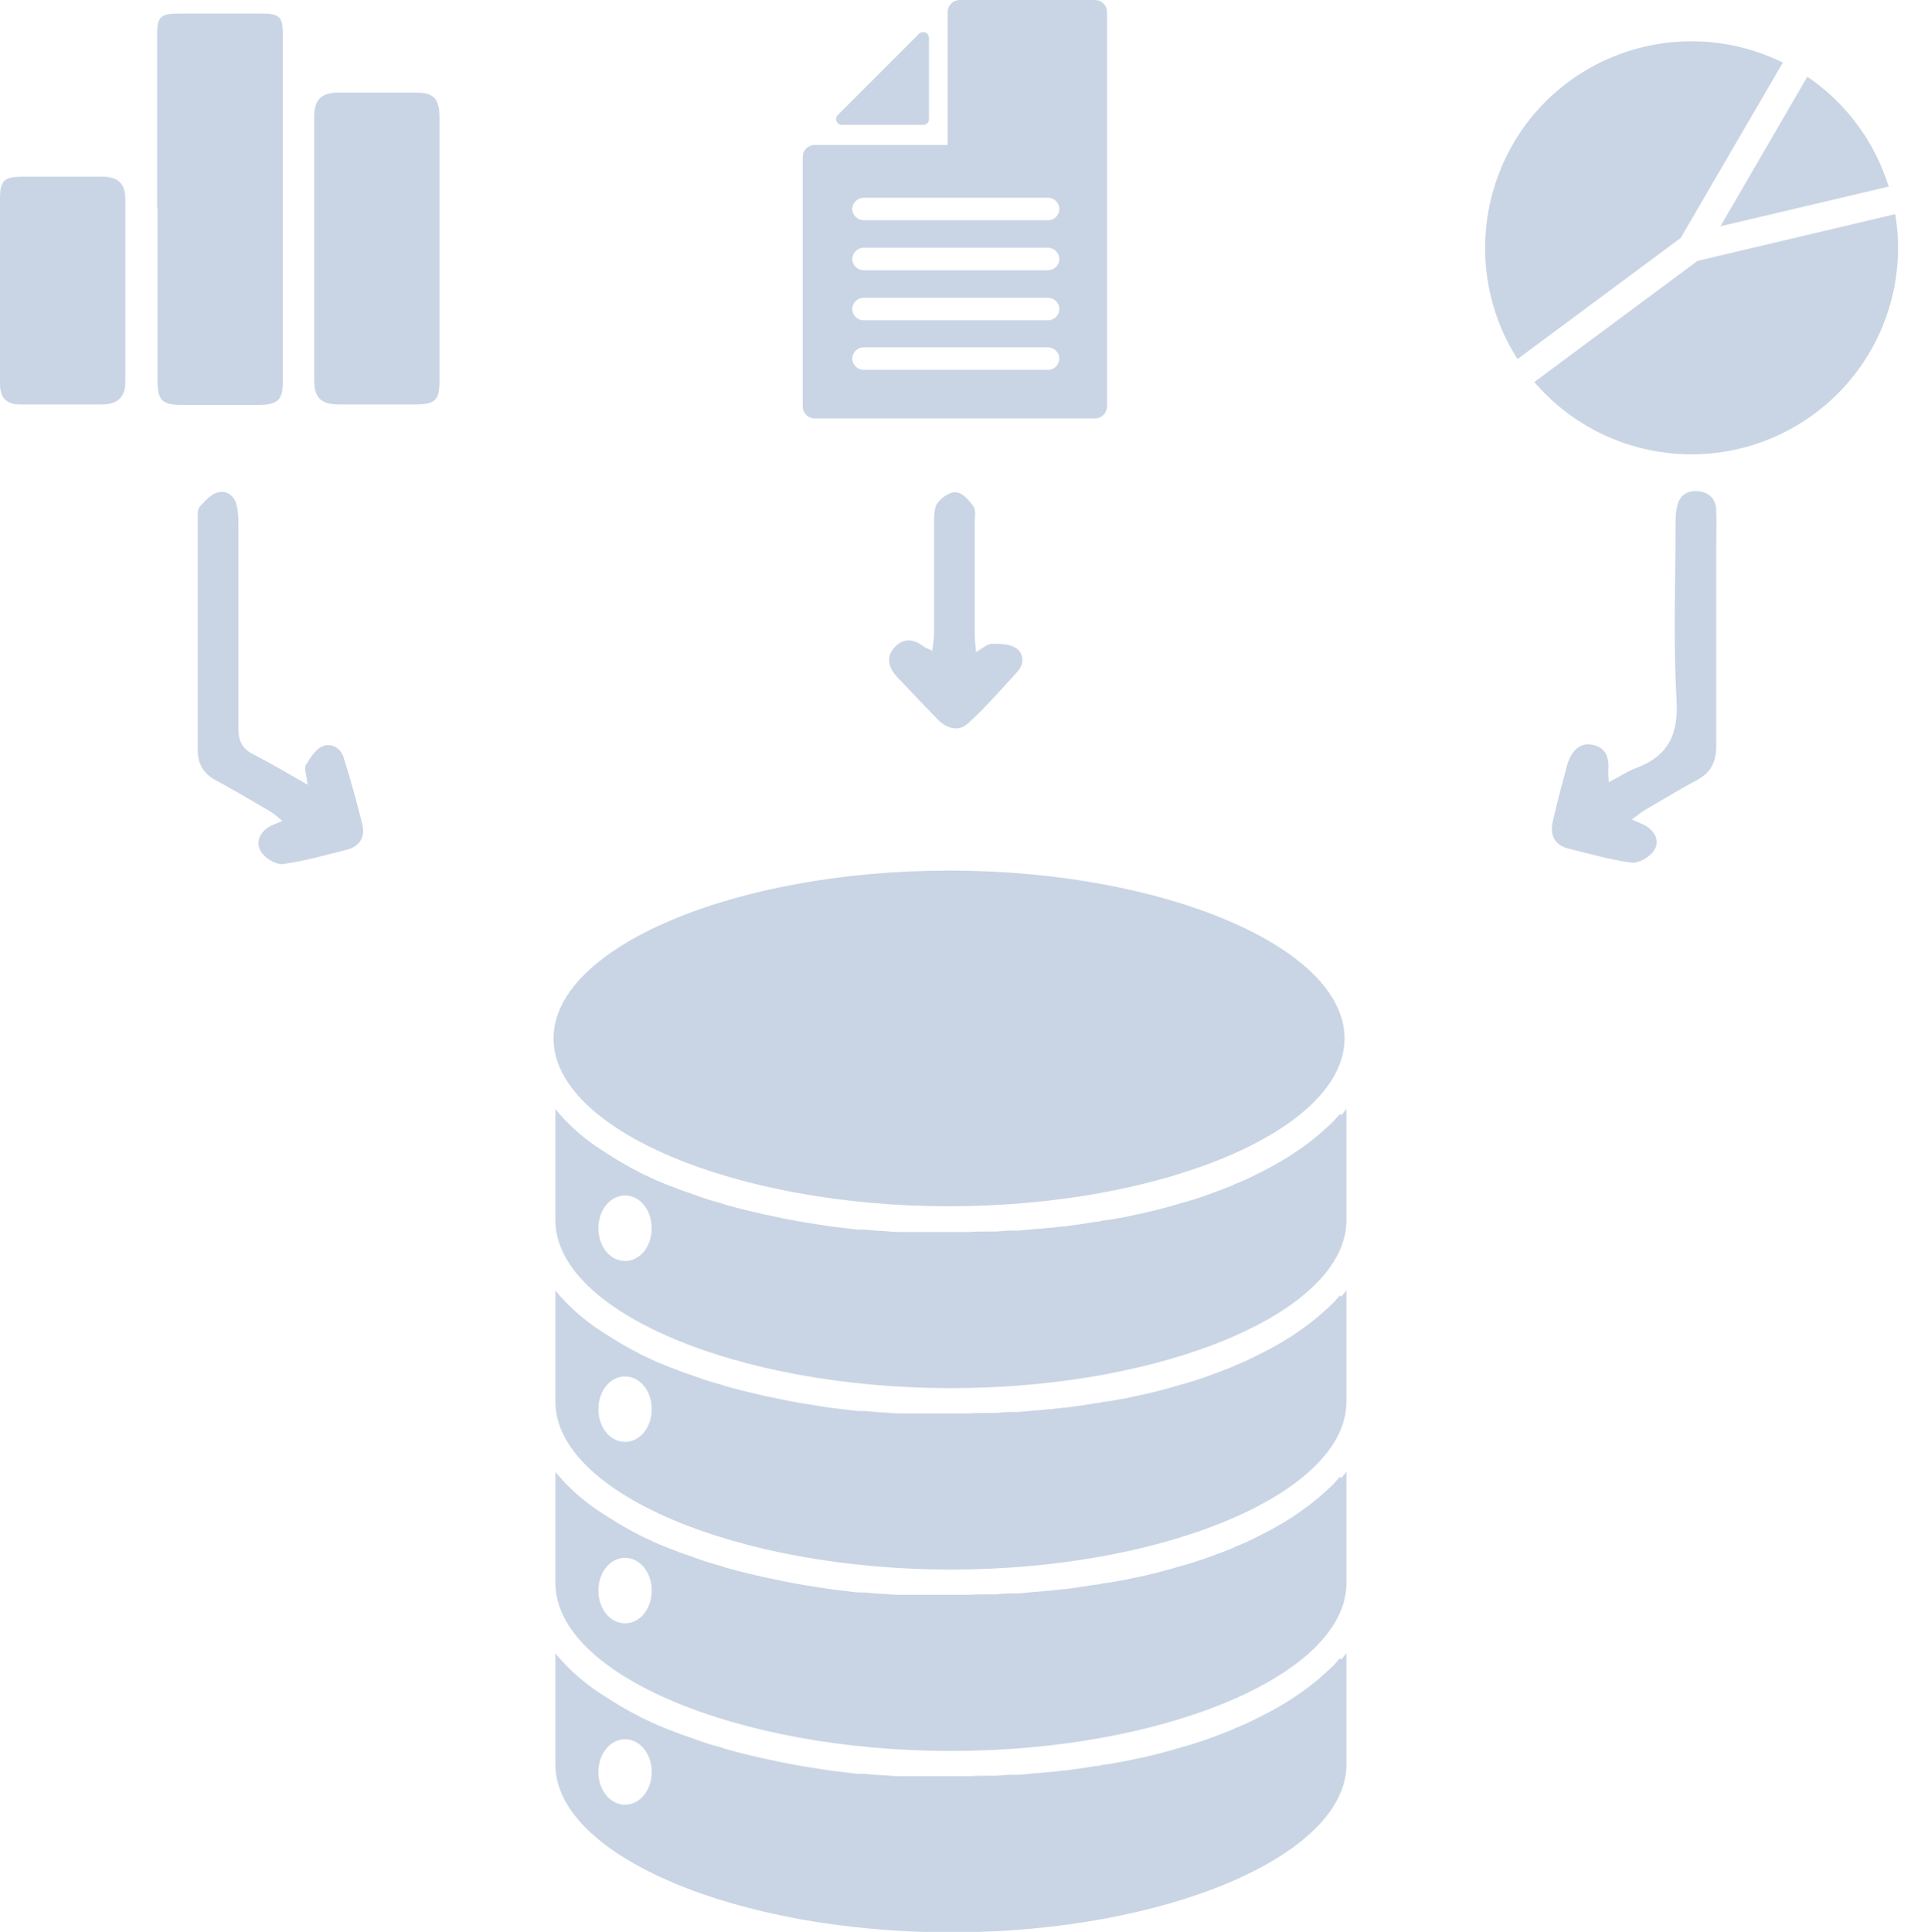
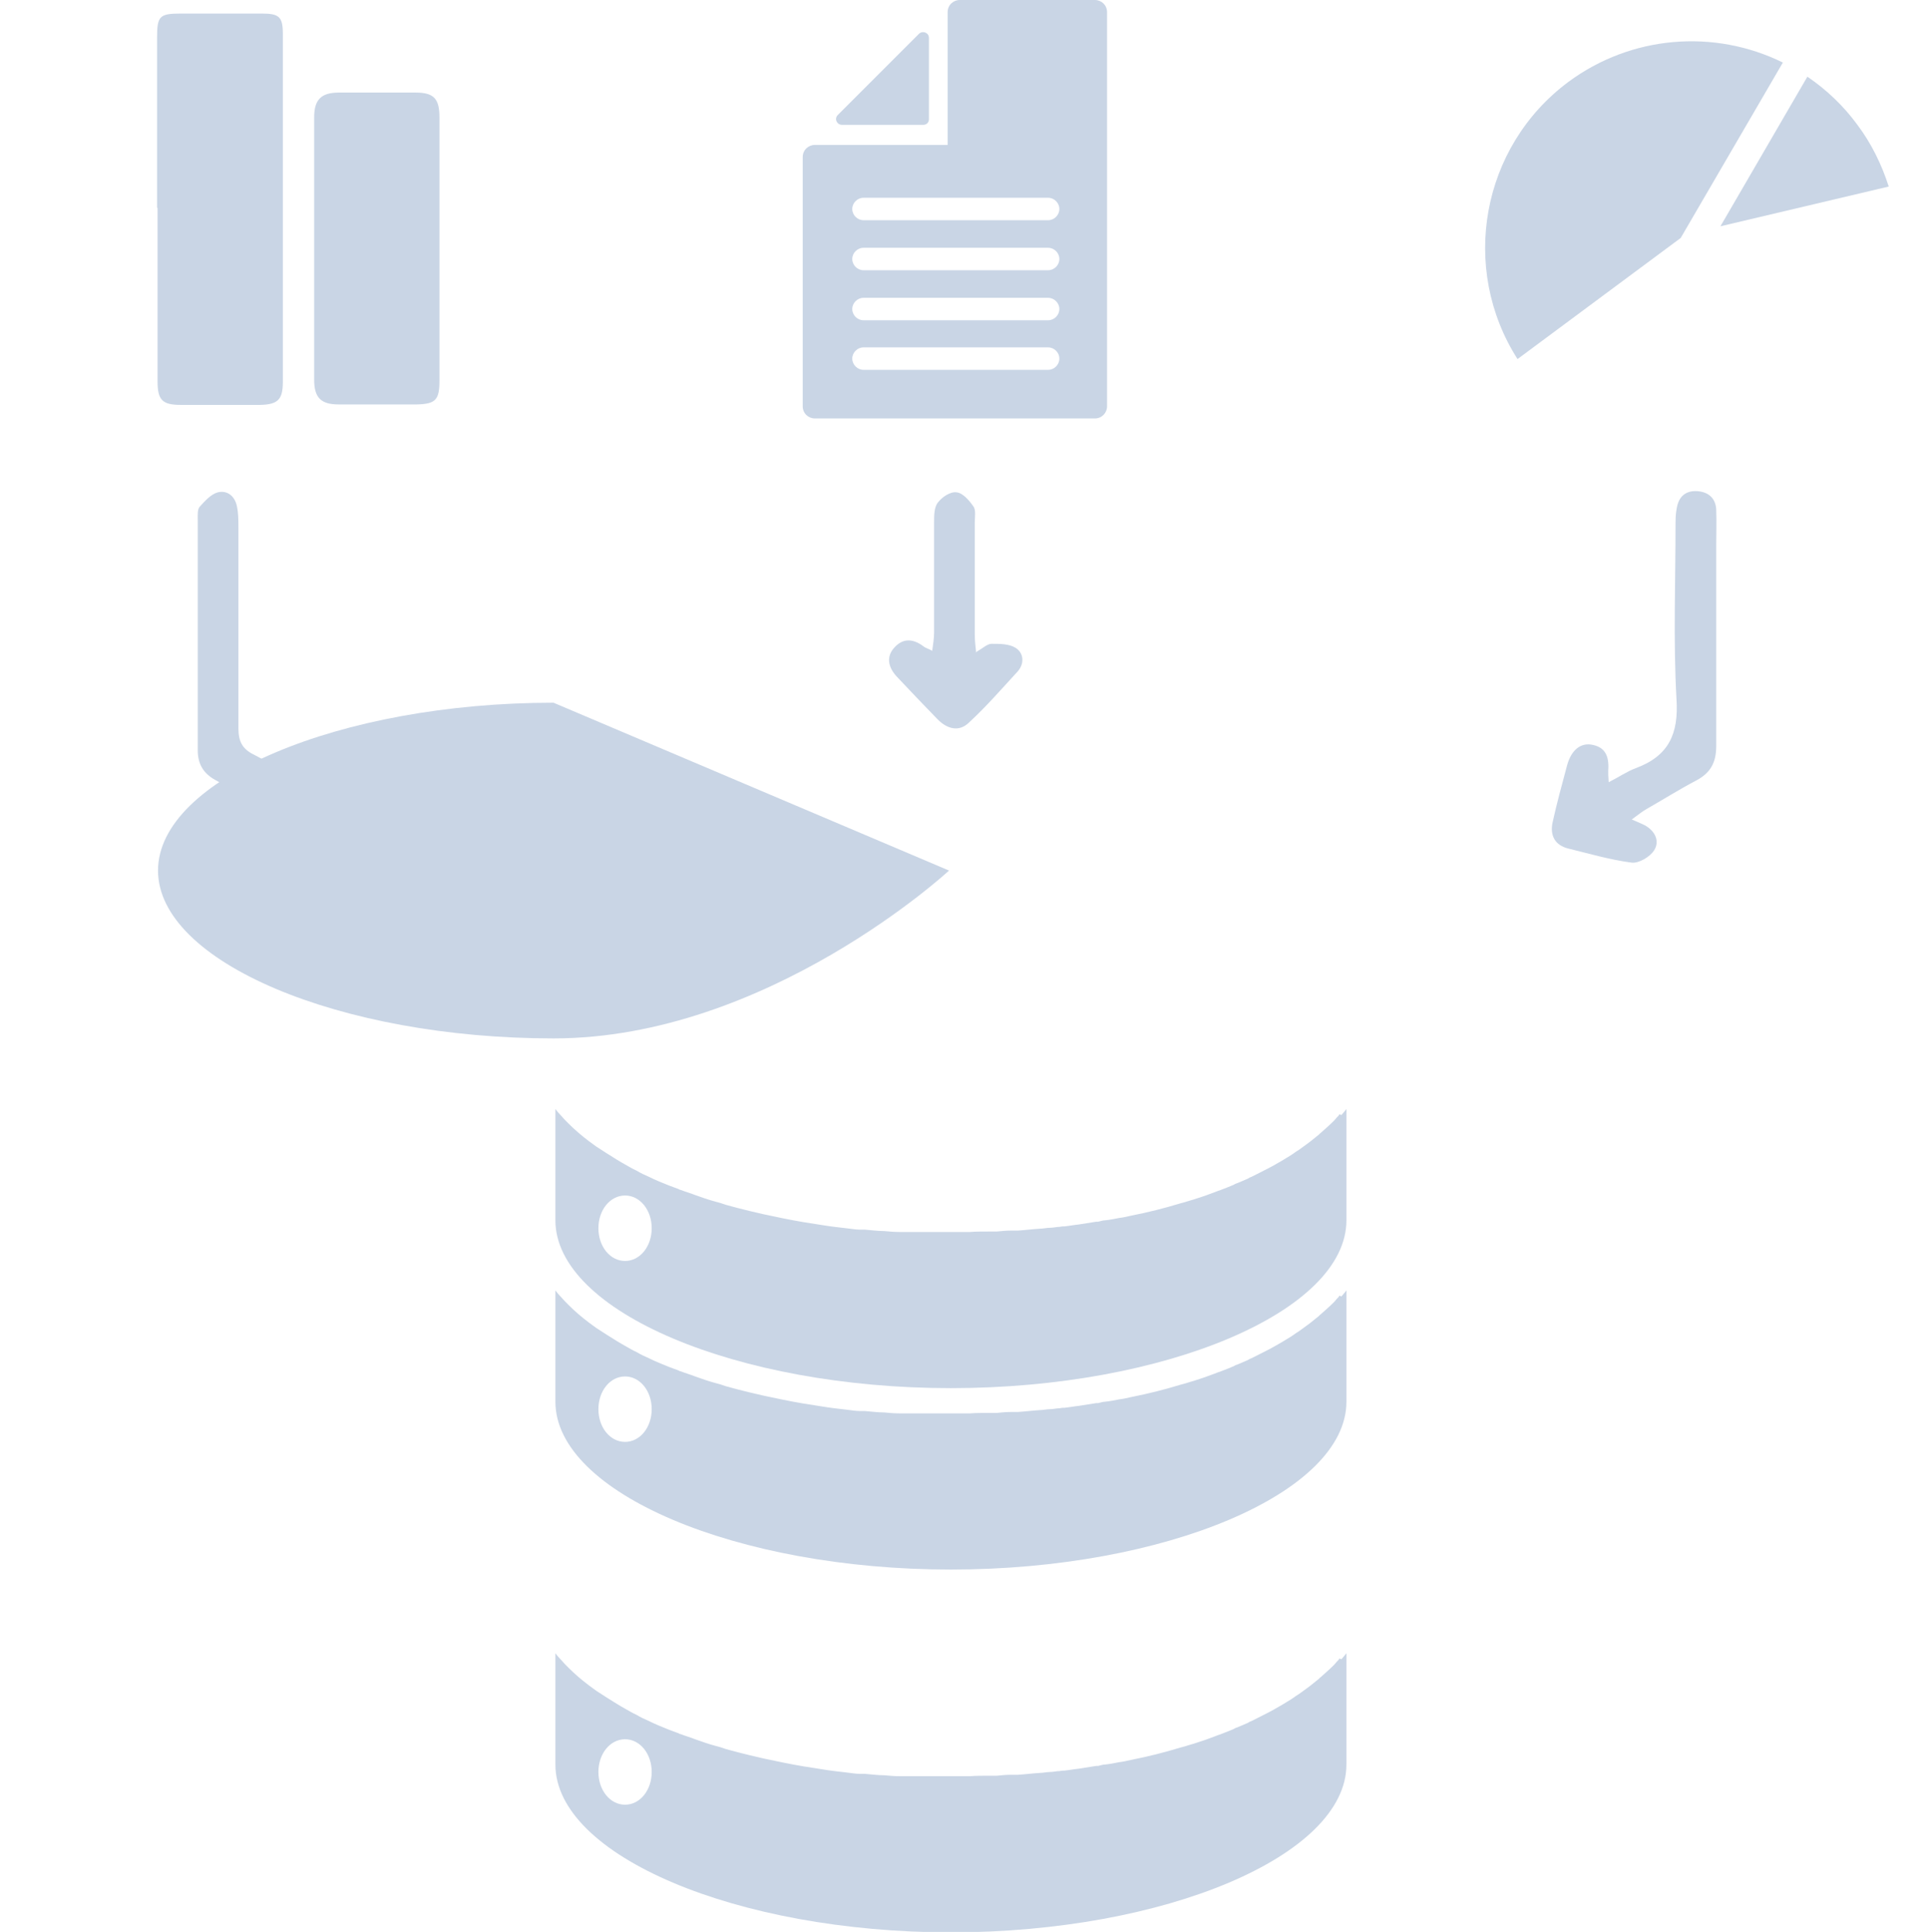
<svg xmlns="http://www.w3.org/2000/svg" id="Layer_2" viewBox="0 0 41.24 41.32">
  <defs>
    <style>
      .cls-1 {
        fill: #c9d5e5;
      }
    </style>
  </defs>
  <g id="Layer_1-2" data-name="Layer_1">
    <g>
      <g>
        <g>
          <g>
-             <path class="cls-1" d="M40.54,4.58c.27,1.63-.39,3.28-1.73,4.27-1.88,1.39-4.5,1.07-5.99-.68l3.49-2.59,4.23-1Z" />
            <path class="cls-1" d="M40.4,3.99l-3.6.85,1.86-3.2c.41.28.77.62,1.07,1.03.3.4.52.85.67,1.32Z" />
            <path class="cls-1" d="M38.14,1.33l-2.19,3.76-3.49,2.59c-1.24-1.94-.78-4.54,1.09-5.93,1.34-.99,3.11-1.14,4.59-.41Z" />
          </g>
          <path class="cls-1" d="M34.91,17.53c.14.06.21.09.27.12.22.12.33.34.2.54-.09.14-.33.28-.48.26-.46-.06-.9-.19-1.35-.3-.29-.07-.4-.28-.34-.56.09-.41.2-.81.31-1.22.09-.33.29-.49.54-.44.31.06.36.29.34.57,0,.05,0,.1.01.23.22-.11.39-.23.58-.3.7-.26.92-.73.87-1.48-.07-1.25-.02-2.51-.02-3.77,0-.14.01-.28.05-.41.07-.21.24-.29.46-.26.22.03.35.17.36.39.01.26,0,.52,0,.77,0,1.43,0,2.86,0,4.29,0,.36-.13.58-.44.74-.36.19-.71.41-1.06.61-.09.05-.17.12-.31.22Z" />
        </g>
        <g>
          <g>
            <path class="cls-1" d="M3.36,4.44c0-1.21,0-2.43,0-3.64,0-.45.05-.51.5-.51.58,0,1.16,0,1.74,0,.37,0,.45.07.45.43,0,2.48,0,4.96,0,7.45,0,.38-.11.48-.48.49-.57,0-1.14,0-1.71,0-.39,0-.49-.11-.49-.5,0-1.24,0-2.47,0-3.71Z" />
            <path class="cls-1" d="M9.4,5.34c0,.93,0,1.87,0,2.8,0,.41-.08.5-.48.51-.56,0-1.12,0-1.68,0-.38,0-.52-.15-.52-.53,0-1.87,0-3.74,0-5.61,0-.38.15-.53.53-.53.55,0,1.1,0,1.64,0,.39,0,.51.13.51.53,0,.95,0,1.89,0,2.84Z" />
-             <path class="cls-1" d="M0,6.21c0-.66,0-1.31,0-1.97,0-.37.09-.46.46-.46.58,0,1.16,0,1.74,0,.32,0,.48.15.48.47,0,1.31,0,2.62,0,3.93,0,.3-.16.46-.46.47-.6,0-1.2,0-1.8,0-.29,0-.42-.15-.42-.44,0-.67,0-1.33,0-2Z" />
          </g>
          <path class="cls-1" d="M6.58,16.79c-.02-.22-.08-.35-.04-.42.09-.15.2-.33.34-.4.19-.09.4.01.47.23.15.47.28.95.4,1.43.07.28-.06.48-.35.55-.45.11-.89.24-1.35.3-.15.02-.39-.13-.47-.27-.12-.2-.02-.42.2-.54.06-.03.13-.06.26-.11-.11-.09-.18-.16-.27-.21-.39-.23-.78-.46-1.17-.67-.25-.14-.37-.34-.37-.63,0-1.64,0-3.29,0-4.93,0-.1-.01-.22.04-.28.11-.12.24-.27.39-.31.21-.05.37.09.41.31.03.15.03.3.03.45,0,1.43,0,2.86,0,4.29,0,.27.08.44.33.56.37.19.72.4,1.16.65Z" />
        </g>
        <g>
          <g>
            <path class="cls-1" d="M23.44,0h-2.91c-.14,0-.26.11-.26.26v2.84h-2.84c-.14,0-.26.11-.26.26v5.33c0,.15.12.26.26.26h5.99c.15,0,.26-.12.26-.26V.26c0-.15-.12-.26-.26-.26ZM22.42,7.91h-3.95c-.13,0-.24-.11-.24-.24s.11-.24.24-.24h3.95c.13,0,.24.11.24.24s-.11.24-.24.24ZM22.42,6.85h-3.95c-.13,0-.24-.11-.24-.24s.11-.24.24-.24h3.95c.13,0,.24.11.24.24s-.11.24-.24.24ZM22.42,5.78h-3.95c-.13,0-.24-.11-.24-.24s.11-.24.24-.24h3.95c.13,0,.24.11.24.24s-.11.24-.24.24ZM22.42,4.71h-3.95c-.13,0-.24-.11-.24-.24s.11-.24.24-.24h3.95c.13,0,.24.11.24.24s-.11.24-.24.24Z" />
            <path class="cls-1" d="M18.01,2.67h1.74c.07,0,.12-.05.12-.12V.81c0-.11-.13-.16-.21-.09l-1.74,1.74c-.08.08-.02.21.09.21Z" />
          </g>
          <path class="cls-1" d="M20.89,13.94c.14-.08.23-.17.32-.17.18,0,.38,0,.52.09.18.12.18.35.03.51-.34.37-.67.75-1.04,1.09-.21.2-.46.13-.66-.07-.29-.3-.58-.6-.87-.91-.18-.19-.25-.42-.06-.63.19-.21.41-.19.63-.02.04.03.09.04.18.09.02-.15.04-.27.04-.39,0-.78,0-1.57,0-2.35,0-.15,0-.33.08-.43.09-.12.27-.24.4-.22.13.01.27.17.36.3.06.08.03.23.03.35,0,.79,0,1.59,0,2.38,0,.11.01.23.03.4Z" />
        </g>
      </g>
      <g>
-         <path class="cls-1" d="M20.3,18.62c4.59,0,8.46,1.64,8.46,3.59s-3.88,3.59-8.46,3.59-8.46-1.64-8.46-3.59,3.88-3.59,8.46-3.59Z" />
+         <path class="cls-1" d="M20.3,18.62s-3.88,3.59-8.46,3.59-8.46-1.64-8.46-3.59,3.88-3.59,8.46-3.59Z" />
        <path class="cls-1" d="M28.65,23.83s0,.01-.01.02c0,0,0,0,0,0-.02.03-.05.05-.07.08-.04.05-.09.09-.14.14,0,0,0,0,0,0-.03.03-.07.06-.1.09-.03.03-.06.05-.09.08,0,0,0,0,0,0,0,0-.02.01-.02.02-.09.07-.18.15-.28.22-.04.03-.07.05-.11.08,0,0,0,0,0,0-.05.04-.11.07-.16.11-.02.01-.04.03-.06.04,0,0,0,0,0,0-.06.04-.12.07-.18.11-.02.01-.05.03-.07.04,0,0,0,0,0,0-.15.09-.31.17-.47.25-.04.02-.08.04-.12.06,0,0,0,0,0,0-.03.01-.05.02-.08.04,0,0,0,0,0,0-.07.03-.14.06-.21.09,0,0,0,0,0,0-.03.01-.06.02-.09.04,0,0,0,0,0,0-.04.02-.08.03-.12.05-.06.02-.12.05-.18.07,0,0,0,0,0,0-.04.01-.08.03-.11.04-.09.03-.18.07-.28.1,0,0,0,0,0,0-.07.02-.14.05-.22.07-.04.01-.09.03-.13.04,0,0,0,0,0,0-.04.01-.07.02-.11.03-.33.1-.68.19-1.04.26,0,0,0,0,0,0-.09.02-.17.04-.26.05,0,0,0,0,0,0-.1.02-.2.04-.3.05-.05,0-.1.02-.15.03,0,0,0,0,0,0-.01,0-.03,0-.04,0,0,0,0,0,0,0-.13.02-.25.04-.38.06,0,0,0,0,0,0-.1.01-.2.03-.3.04-.03,0-.06,0-.1.01h0c-.07,0-.14.02-.21.02-.07,0-.15.02-.22.02,0,0,0,0,0,0-.16.01-.31.03-.47.04-.01,0-.02,0-.03,0-.04,0-.08,0-.12,0-.1,0-.2.01-.3.02,0,0,0,0,0,0-.05,0-.09,0-.14,0h0s-.02,0-.04,0c-.13,0-.26,0-.39.01-.14,0-.28,0-.43,0s-.29,0-.43,0c-.1,0-.2,0-.29,0-.05,0-.09,0-.14,0,0,0,0,0,0,0-.05,0-.09,0-.14,0,0,0,0,0,0,0-.03,0-.06,0-.08,0-.11,0-.22-.01-.33-.02-.14,0-.27-.02-.41-.03,0,0,0,0,0,0-.03,0-.07,0-.1,0h0c-.1,0-.2-.02-.3-.03h0c-.18-.02-.35-.04-.53-.07h0c-.13-.02-.26-.04-.38-.06,0,0,0,0,0,0-.3-.05-.58-.11-.86-.17,0,0,0,0,0,0-.1-.02-.2-.05-.3-.07,0,0,0,0,0,0-.08-.02-.16-.04-.24-.06-.05-.01-.1-.03-.15-.04,0,0,0,0,0,0-.08-.02-.15-.04-.23-.07-.04-.01-.07-.02-.11-.03,0,0,0,0,0,0-.15-.04-.29-.09-.43-.14,0,0,0,0,0,0-.1-.04-.21-.07-.31-.11,0,0,0,0,0,0-.02,0-.03-.01-.05-.02,0,0,0,0,0,0-.06-.02-.13-.05-.19-.07-.15-.06-.3-.12-.44-.19,0,0,0,0,0,0-.09-.04-.18-.08-.26-.13,0,0,0,0,0,0,0,0,0,0,0,0,0,0,0,0,0,0-.09-.04-.17-.09-.26-.14,0,0,0,0,0,0-.02-.01-.05-.03-.07-.04,0,0,0,0,0,0-.03-.02-.07-.04-.1-.06-.15-.09-.3-.19-.44-.28-.05-.04-.1-.07-.15-.11,0,0,0,0,0,0-.16-.12-.31-.25-.44-.38,0,0,0,0,0,0-.06-.06-.11-.11-.16-.17,0,0,0,0,0,0,0,0,0,0-.01-.01-.04-.04-.08-.09-.11-.13v2.38c0,1.95,3.88,3.59,8.46,3.59s8.46-1.64,8.46-3.59v-2.38s-.07.09-.11.13ZM13.37,26.97c-.32,0-.57-.31-.57-.7s.25-.7.57-.7.57.31.57.7-.25.7-.57.7Z" />
        <path class="cls-1" d="M28.65,27.71s0,.01-.01.02c0,0,0,0,0,0-.02.03-.05.05-.07.08-.04.05-.09.09-.14.14,0,0,0,0,0,0-.03.03-.07.06-.1.09-.03.03-.06.05-.09.08,0,0,0,0,0,0,0,0-.02.01-.02.02-.09.07-.18.15-.28.22-.04.03-.07.05-.11.08,0,0,0,0,0,0-.05.04-.11.07-.16.11-.02.01-.04.03-.06.04,0,0,0,0,0,0-.06.04-.12.07-.18.11-.02.01-.05.03-.07.04,0,0,0,0,0,0-.15.09-.31.17-.47.25-.04.02-.08.04-.12.06,0,0,0,0,0,0-.03.01-.05.02-.08.04,0,0,0,0,0,0-.07.03-.14.06-.21.09,0,0,0,0,0,0-.03.01-.06.02-.09.04,0,0,0,0,0,0-.04.02-.08.03-.12.05-.06.02-.12.05-.18.07,0,0,0,0,0,0-.04.01-.08.03-.11.04-.09.03-.18.07-.28.1,0,0,0,0,0,0-.07.02-.14.05-.22.07-.04.01-.09.03-.13.04,0,0,0,0,0,0-.04.01-.07.02-.11.03-.33.1-.68.19-1.04.26,0,0,0,0,0,0-.09.02-.17.04-.26.05,0,0,0,0,0,0-.1.02-.2.04-.3.05-.05,0-.1.02-.15.03,0,0,0,0,0,0-.01,0-.03,0-.04,0,0,0,0,0,0,0-.13.02-.25.04-.38.06,0,0,0,0,0,0-.1.01-.2.03-.3.04-.03,0-.06,0-.1.01h0c-.07,0-.14.02-.21.02-.07,0-.15.02-.22.02,0,0,0,0,0,0-.16.01-.31.03-.47.04-.01,0-.02,0-.03,0-.04,0-.08,0-.12,0-.1,0-.2.01-.3.02,0,0,0,0,0,0-.05,0-.09,0-.14,0h0s-.02,0-.04,0c-.13,0-.26,0-.39.01-.14,0-.28,0-.43,0s-.29,0-.43,0c-.1,0-.2,0-.29,0-.05,0-.09,0-.14,0,0,0,0,0,0,0-.05,0-.09,0-.14,0,0,0,0,0,0,0-.03,0-.06,0-.08,0-.11,0-.22-.01-.33-.02-.14,0-.27-.02-.41-.03,0,0,0,0,0,0-.03,0-.07,0-.1,0h0c-.1,0-.2-.02-.3-.03h0c-.18-.02-.35-.04-.53-.07h0c-.13-.02-.26-.04-.38-.06,0,0,0,0,0,0-.3-.05-.58-.11-.86-.17,0,0,0,0,0,0-.1-.02-.2-.05-.3-.07,0,0,0,0,0,0-.08-.02-.16-.04-.24-.06-.05-.01-.1-.03-.15-.04,0,0,0,0,0,0-.08-.02-.15-.04-.23-.07-.04-.01-.07-.02-.11-.03,0,0,0,0,0,0-.15-.04-.29-.09-.43-.14,0,0,0,0,0,0-.1-.04-.21-.07-.31-.11,0,0,0,0,0,0-.02,0-.03-.01-.05-.02,0,0,0,0,0,0-.06-.02-.13-.05-.19-.07-.15-.06-.3-.12-.44-.19,0,0,0,0,0,0-.09-.04-.18-.08-.26-.13,0,0,0,0,0,0,0,0,0,0,0,0,0,0,0,0,0,0-.09-.04-.17-.09-.26-.14,0,0,0,0,0,0-.02-.01-.05-.03-.07-.04,0,0,0,0,0,0-.03-.02-.07-.04-.1-.06-.15-.09-.3-.19-.44-.28-.05-.04-.1-.07-.15-.11,0,0,0,0,0,0-.16-.12-.31-.25-.44-.38,0,0,0,0,0,0-.06-.06-.11-.11-.16-.17,0,0,0,0,0,0,0,0,0,0-.01-.01-.04-.04-.08-.09-.11-.13v2.38c0,1.95,3.88,3.59,8.46,3.59s8.46-1.64,8.46-3.59v-2.38s-.07.09-.11.13ZM13.37,30.84c-.32,0-.57-.31-.57-.7s.25-.7.57-.7.57.31.57.7-.25.7-.57.7Z" />
-         <path class="cls-1" d="M28.65,31.59s0,.01-.01.02c0,0,0,0,0,0-.02.03-.05.05-.07.08-.04.05-.09.09-.14.14,0,0,0,0,0,0-.03.03-.07.06-.1.09-.03.03-.06.05-.09.08,0,0,0,0,0,0,0,0-.02.01-.02.02-.09.07-.18.15-.28.22-.04.03-.07.05-.11.08,0,0,0,0,0,0-.05.04-.11.07-.16.11-.02.01-.04.03-.06.04,0,0,0,0,0,0-.06.04-.12.07-.18.11-.02.01-.05.03-.07.04,0,0,0,0,0,0-.15.09-.31.17-.47.25-.04.02-.08.04-.12.06,0,0,0,0,0,0-.03.01-.05.02-.08.04,0,0,0,0,0,0-.07.03-.14.06-.21.09,0,0,0,0,0,0-.03.01-.06.02-.09.04,0,0,0,0,0,0-.04.02-.08.03-.12.05-.06.02-.12.05-.18.07,0,0,0,0,0,0-.04.01-.08.03-.11.04-.09.03-.18.07-.28.1,0,0,0,0,0,0-.07.02-.14.05-.22.07-.04.01-.09.03-.13.04,0,0,0,0,0,0-.04.01-.07.02-.11.03-.33.1-.68.19-1.04.26,0,0,0,0,0,0-.09.02-.17.04-.26.05,0,0,0,0,0,0-.1.02-.2.04-.3.05-.05,0-.1.02-.15.03,0,0,0,0,0,0-.01,0-.03,0-.04,0,0,0,0,0,0,0-.13.02-.25.04-.38.06,0,0,0,0,0,0-.1.01-.2.03-.3.04-.03,0-.06,0-.1.01h0c-.07,0-.14.02-.21.02-.07,0-.15.02-.22.02,0,0,0,0,0,0-.16.01-.31.03-.47.04-.01,0-.02,0-.03,0-.04,0-.08,0-.12,0-.1,0-.2.01-.3.02,0,0,0,0,0,0-.05,0-.09,0-.14,0h0s-.02,0-.04,0c-.13,0-.26,0-.39.01-.14,0-.28,0-.43,0s-.29,0-.43,0c-.1,0-.2,0-.29,0-.05,0-.09,0-.14,0,0,0,0,0,0,0-.05,0-.09,0-.14,0,0,0,0,0,0,0-.03,0-.06,0-.08,0-.11,0-.22-.01-.33-.02-.14,0-.27-.02-.41-.03,0,0,0,0,0,0-.03,0-.07,0-.1,0h0c-.1,0-.2-.02-.3-.03h0c-.18-.02-.35-.04-.53-.07h0c-.13-.02-.26-.04-.38-.06,0,0,0,0,0,0-.3-.05-.58-.11-.86-.17,0,0,0,0,0,0-.1-.02-.2-.05-.3-.07,0,0,0,0,0,0-.08-.02-.16-.04-.24-.06-.05-.01-.1-.03-.15-.04,0,0,0,0,0,0-.08-.02-.15-.04-.23-.07-.04-.01-.07-.02-.11-.03,0,0,0,0,0,0-.15-.04-.29-.09-.43-.14,0,0,0,0,0,0-.1-.04-.21-.07-.31-.11,0,0,0,0,0,0-.02,0-.03-.01-.05-.02,0,0,0,0,0,0-.06-.02-.13-.05-.19-.07-.15-.06-.3-.12-.44-.19,0,0,0,0,0,0-.09-.04-.18-.08-.26-.13,0,0,0,0,0,0,0,0,0,0,0,0,0,0,0,0,0,0-.09-.04-.17-.09-.26-.14,0,0,0,0,0,0-.02-.01-.05-.03-.07-.04,0,0,0,0,0,0-.03-.02-.07-.04-.1-.06-.15-.09-.3-.19-.44-.28-.05-.04-.1-.07-.15-.11,0,0,0,0,0,0-.16-.12-.31-.25-.44-.38,0,0,0,0,0,0-.06-.06-.11-.11-.16-.17,0,0,0,0,0,0,0,0,0,0-.01-.01-.04-.04-.08-.09-.11-.13v2.38c0,1.95,3.88,3.59,8.46,3.59s8.46-1.64,8.46-3.59v-2.38s-.07.09-.11.13ZM13.37,34.72c-.32,0-.57-.31-.57-.7s.25-.7.57-.7.57.31.57.7-.25.7-.57.7Z" />
        <path class="cls-1" d="M28.65,35.47s0,.01-.01.02c0,0,0,0,0,0-.02.03-.05.05-.07.08-.04.05-.09.09-.14.14,0,0,0,0,0,0-.03.03-.07.06-.1.09-.03.03-.06.05-.09.08,0,0,0,0,0,0,0,0-.02.01-.02.02-.09.07-.18.15-.28.22-.04.03-.07.05-.11.08,0,0,0,0,0,0-.05.04-.11.07-.16.11-.02.01-.04.03-.06.04,0,0,0,0,0,0-.06.04-.12.07-.18.11-.02.01-.05.03-.07.04,0,0,0,0,0,0-.15.09-.31.17-.47.25-.04.02-.08.04-.12.06,0,0,0,0,0,0-.03.01-.05.02-.08.04,0,0,0,0,0,0-.07.03-.14.06-.21.09,0,0,0,0,0,0-.03.01-.06.02-.09.04,0,0,0,0,0,0-.04.02-.08.03-.12.05-.06.02-.12.05-.18.07,0,0,0,0,0,0-.04.01-.08.03-.11.04-.09.03-.18.07-.28.1,0,0,0,0,0,0-.07.02-.14.05-.22.07-.04.01-.09.03-.13.04,0,0,0,0,0,0-.04.01-.07.02-.11.03-.33.1-.68.19-1.04.26,0,0,0,0,0,0-.09.02-.17.04-.26.05,0,0,0,0,0,0-.1.02-.2.04-.3.05-.05,0-.1.02-.15.03,0,0,0,0,0,0-.01,0-.03,0-.04,0,0,0,0,0,0,0-.13.02-.25.04-.38.06,0,0,0,0,0,0-.1.01-.2.03-.3.04-.03,0-.06,0-.1.01h0c-.07,0-.14.02-.21.02-.07,0-.15.02-.22.02,0,0,0,0,0,0-.16.01-.31.03-.47.04-.01,0-.02,0-.03,0-.04,0-.08,0-.12,0-.1,0-.2.01-.3.02,0,0,0,0,0,0-.05,0-.09,0-.14,0h0s-.02,0-.04,0c-.13,0-.26,0-.39.01-.14,0-.28,0-.43,0s-.29,0-.43,0c-.1,0-.2,0-.29,0-.05,0-.09,0-.14,0,0,0,0,0,0,0-.05,0-.09,0-.14,0,0,0,0,0,0,0-.03,0-.06,0-.08,0-.11,0-.22-.01-.33-.02-.14,0-.27-.02-.41-.03,0,0,0,0,0,0-.03,0-.07,0-.1,0h0c-.1,0-.2-.02-.3-.03h0c-.18-.02-.35-.04-.53-.07h0c-.13-.02-.26-.04-.38-.06,0,0,0,0,0,0-.3-.05-.58-.11-.86-.17,0,0,0,0,0,0-.1-.02-.2-.05-.3-.07,0,0,0,0,0,0-.08-.02-.16-.04-.24-.06-.05-.01-.1-.03-.15-.04,0,0,0,0,0,0-.08-.02-.15-.04-.23-.07-.04-.01-.07-.02-.11-.03,0,0,0,0,0,0-.15-.04-.29-.09-.43-.14,0,0,0,0,0,0-.1-.04-.21-.07-.31-.11,0,0,0,0,0,0-.02,0-.03-.01-.05-.02,0,0,0,0,0,0-.06-.02-.13-.05-.19-.07-.15-.06-.3-.12-.44-.19,0,0,0,0,0,0-.09-.04-.18-.08-.26-.13,0,0,0,0,0,0,0,0,0,0,0,0,0,0,0,0,0,0-.09-.04-.17-.09-.26-.14,0,0,0,0,0,0-.02-.01-.05-.03-.07-.04,0,0,0,0,0,0-.03-.02-.07-.04-.1-.06-.15-.09-.3-.19-.44-.28-.05-.04-.1-.07-.15-.11,0,0,0,0,0,0-.16-.12-.31-.25-.44-.38,0,0,0,0,0,0-.06-.06-.11-.11-.16-.17,0,0,0,0,0,0,0,0,0,0-.01-.01-.04-.04-.08-.09-.11-.13v2.38c0,1.95,3.88,3.59,8.46,3.59s8.46-1.64,8.46-3.59v-2.38s-.07.09-.11.13ZM13.37,38.6c-.32,0-.57-.31-.57-.7s.25-.7.57-.7.57.31.57.7-.25.7-.57.7Z" />
      </g>
    </g>
  </g>
</svg>